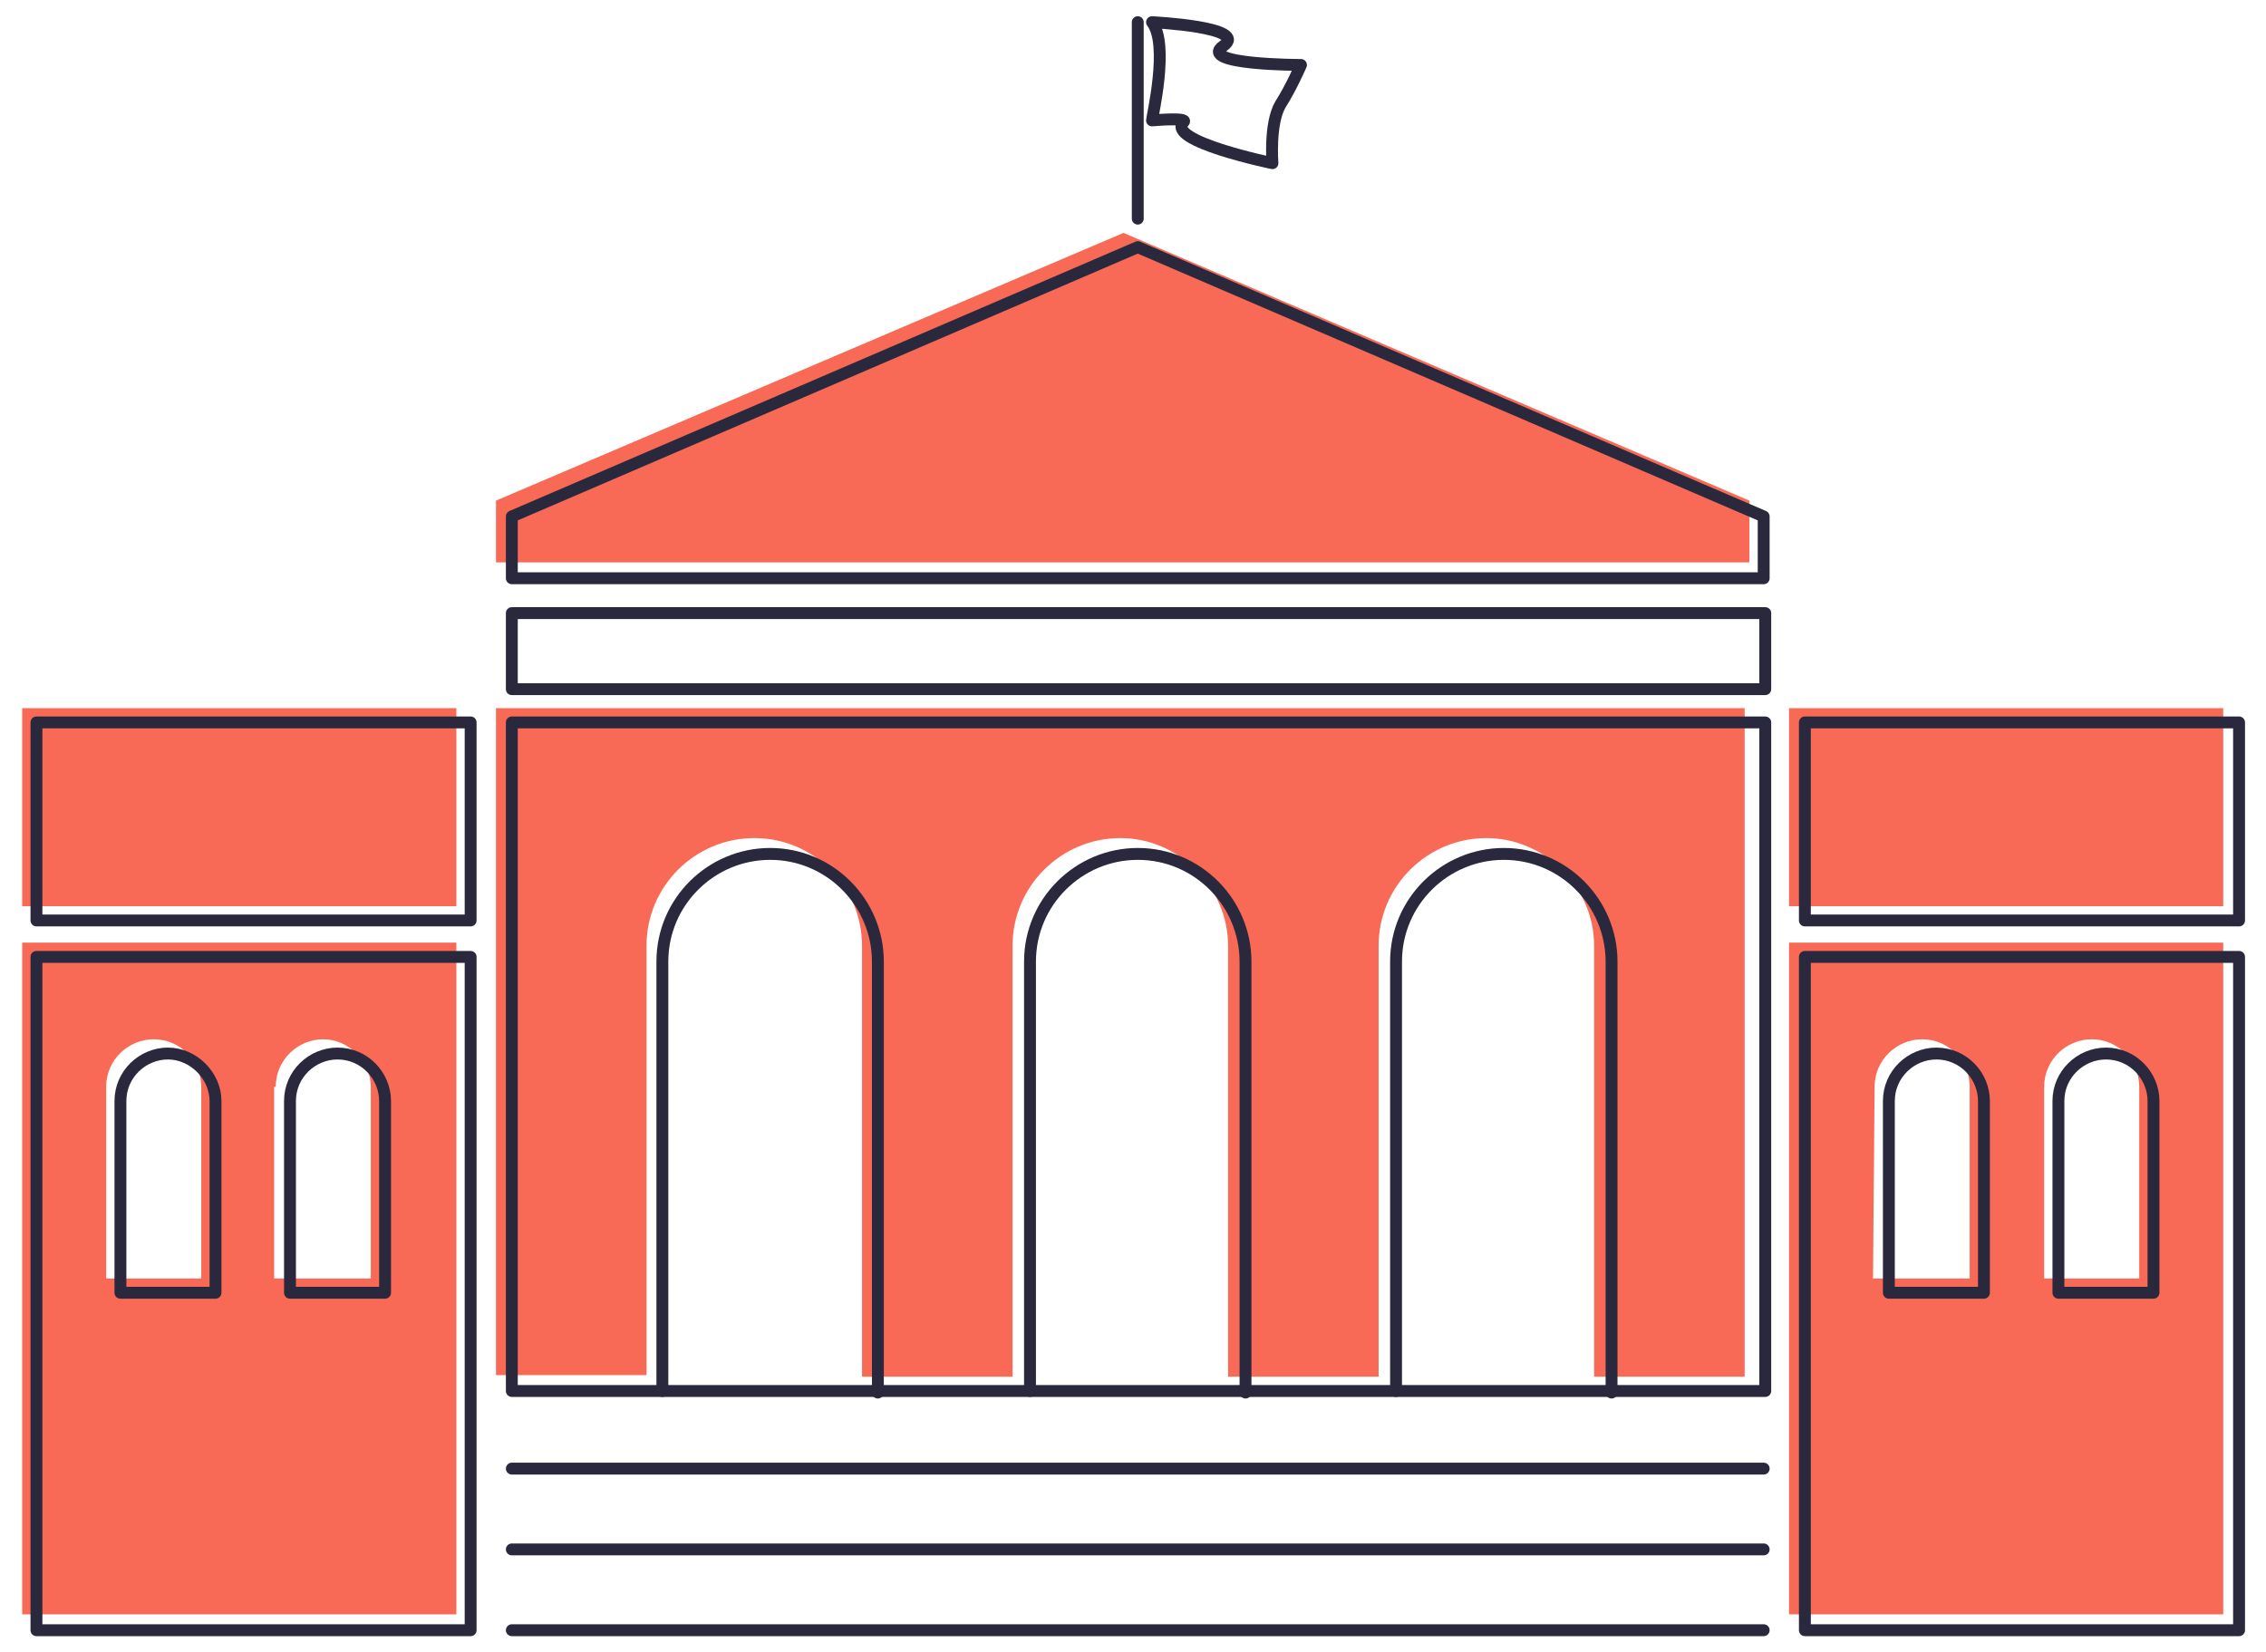
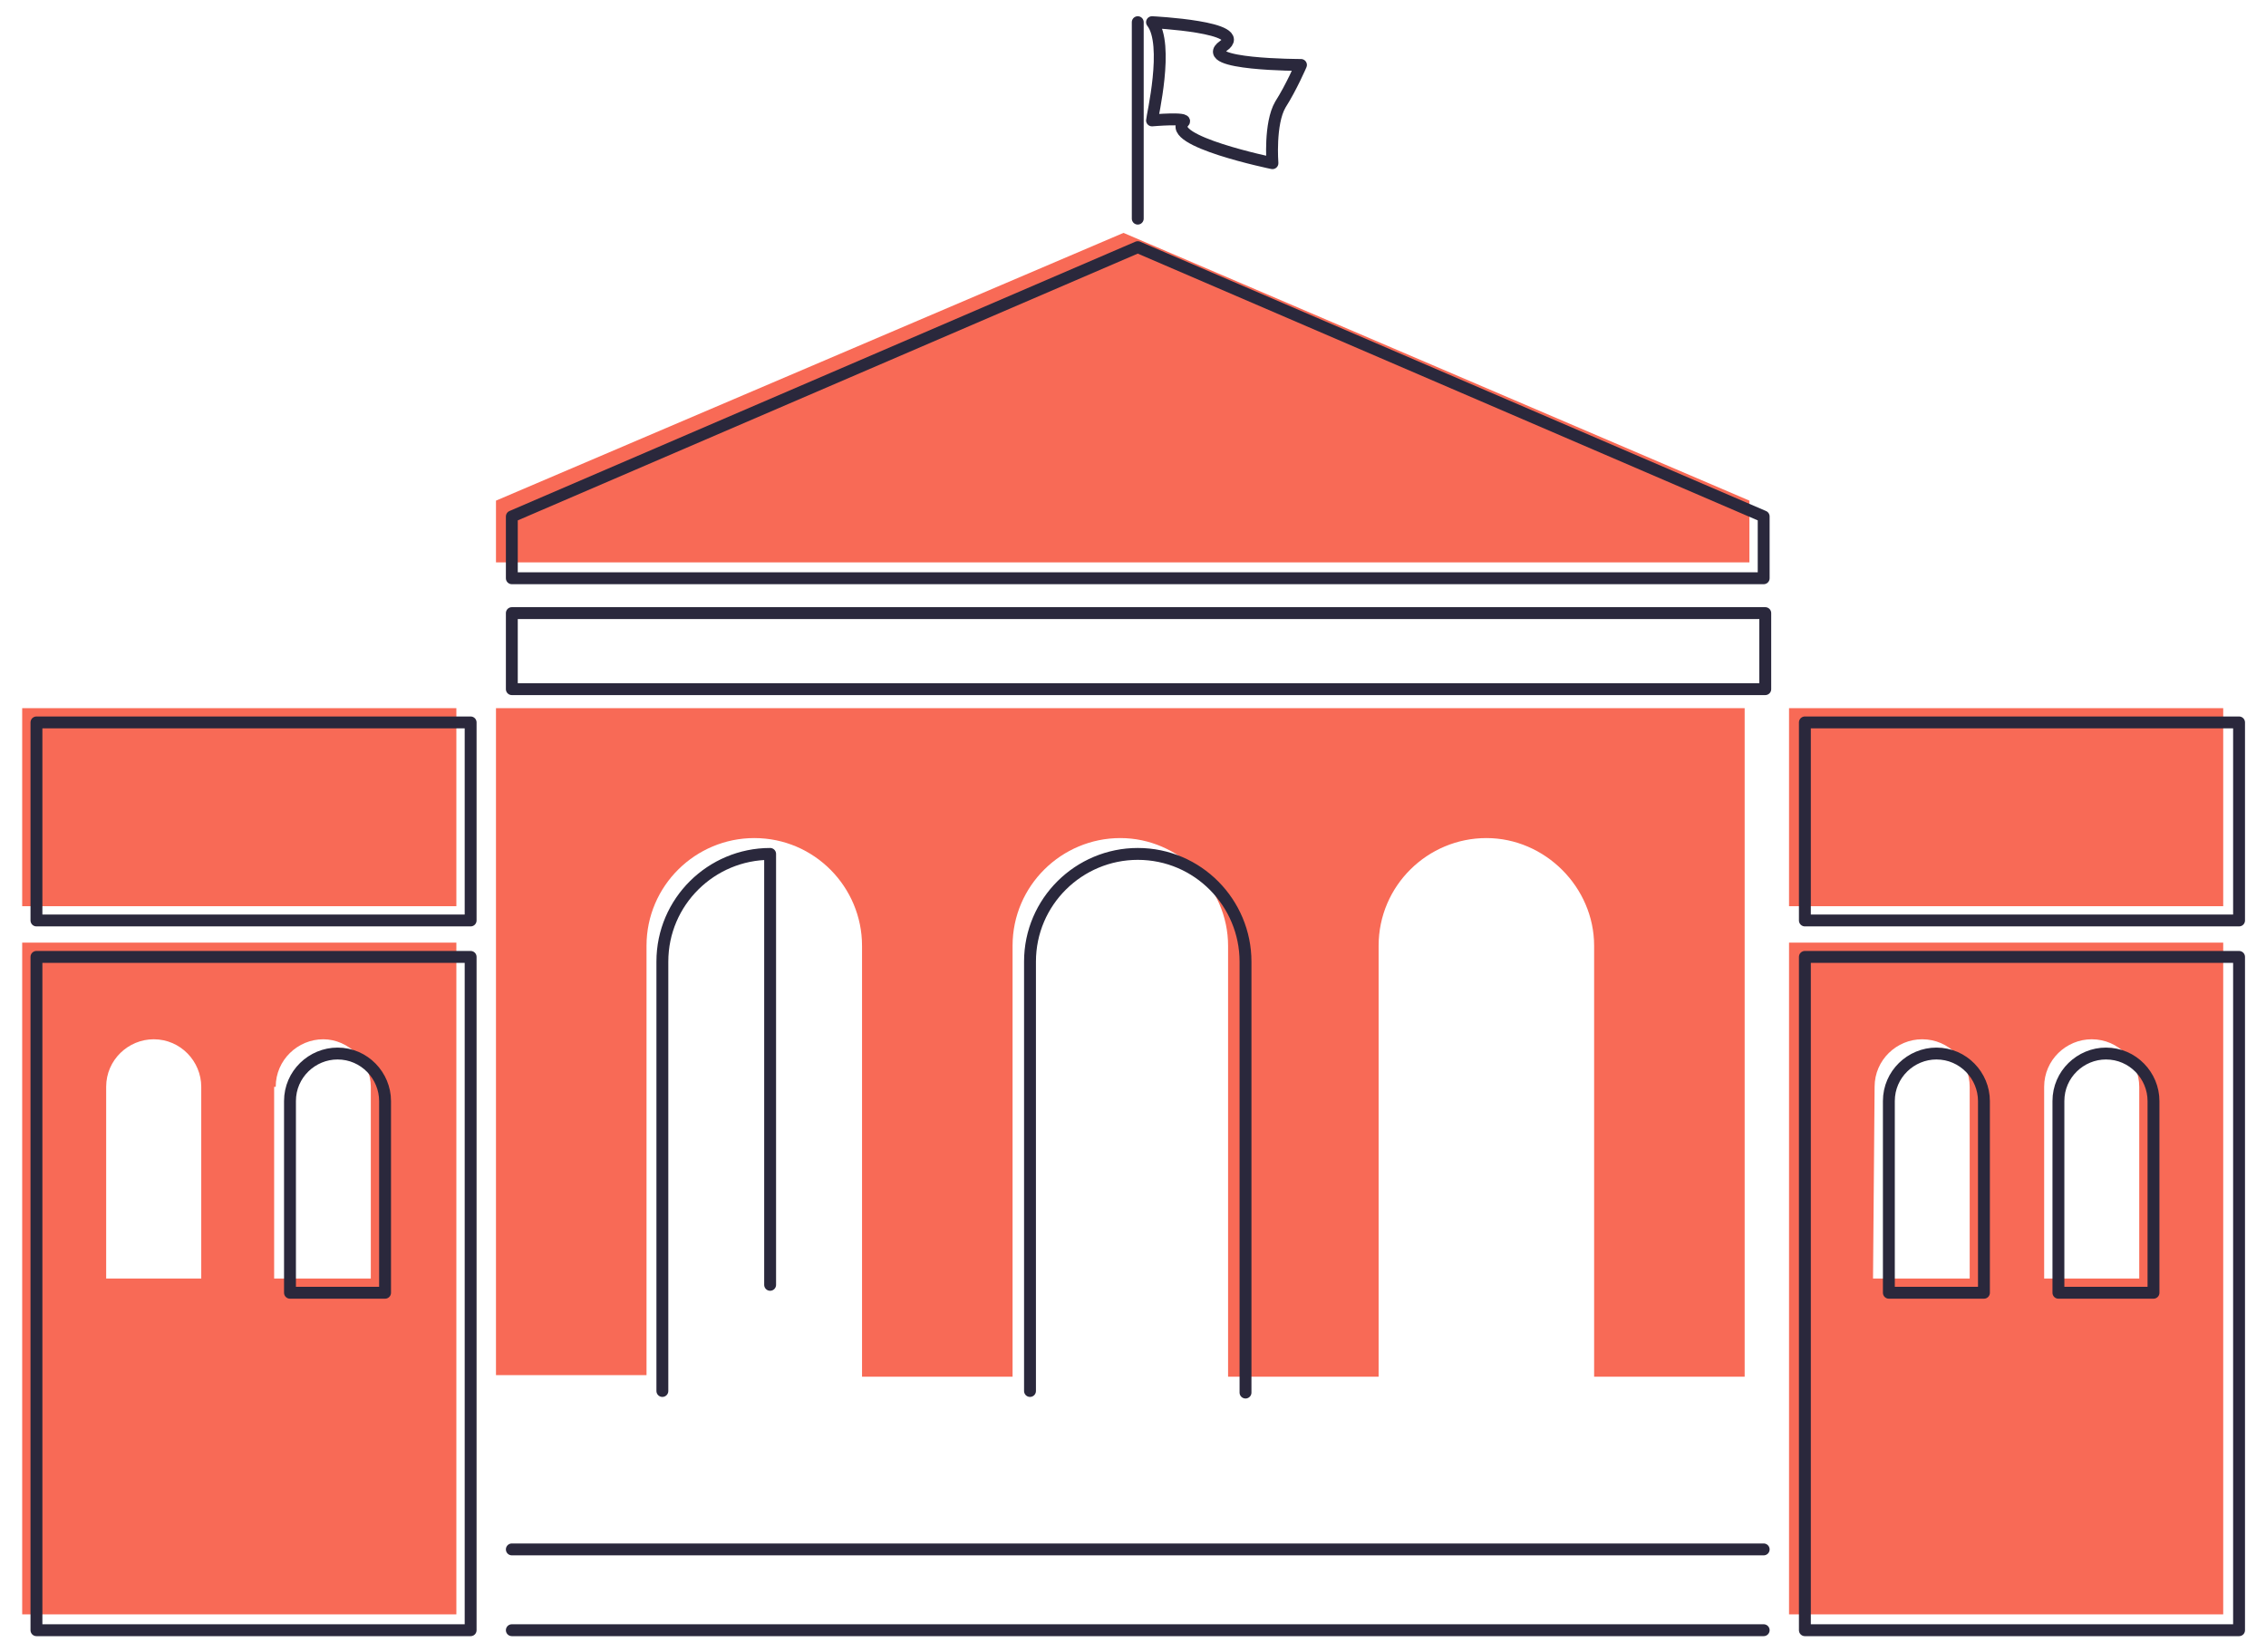
<svg xmlns="http://www.w3.org/2000/svg" id="Layer_1" x="0px" y="0px" viewBox="0 0 143 104.3" style="enable-background:new 0 0 143 104.3;" xml:space="preserve">
  <style type="text/css">	.st0{fill:#F86A56;}	.st1{fill:none;stroke:#2A283C;stroke-width:0.75;stroke-linecap:round;stroke-linejoin:round;stroke-miterlimit:10;}</style>
  <g id="art">
    <g>
      <g>
        <rect x="112.9" y="44.7" class="st0" width="27.4" height="12.5" />
        <rect x="1.4" y="44.7" class="st0" width="27.4" height="12.5" />
        <path class="st0" d="M31.3,86.8h9.5V59.7c0-3.8,3.1-6.8,6.8-6.8c3.8,0,6.8,3.1,6.8,6.8v27.2h9.5V59.7c0-3.8,3.1-6.8,6.8-6.8     s6.8,3.1,6.8,6.8v27.2H87V59.7c0-3.8,3.1-6.8,6.8-6.8s6.8,3.1,6.8,6.8v27.2h9.5V44.7H31.3V86.8z" />
        <polygon class="st0" points="31.3,31.6 31.3,35.5 110.4,35.5 110.4,31.6 70.9,14.7    " />
        <path class="st0" d="M112.9,101.9h27.4V59.5h-27.4V101.9z M129,68.6c0-1.7,1.4-3,3-3c1.7,0,3,1.4,3,3v12.1h-6V68.6z M118.3,68.6     c0-1.7,1.4-3,3-3c1.7,0,3,1.4,3,3v12.1h-6.1L118.3,68.6L118.3,68.6z" />
        <path class="st0" d="M1.4,101.9h27.4V59.5H1.4V101.9z M17.4,68.6c0-1.7,1.4-3,3-3s3,1.4,3,3v12.1h-6.1V68.6H17.4z M6.7,68.6     c0-1.7,1.4-3,3-3c1.7,0,3,1.4,3,3v12.1h-6V68.6z" />
      </g>
      <g>
        <rect x="113.9" y="60.4" class="st1" width="27.4" height="42.5" />
        <rect x="113.9" y="45.6" class="st1" width="27.4" height="12.5" />
        <g>
          <path class="st1" d="M119.2,81.6V69.5c0-1.7,1.4-3,3-3c1.7,0,3,1.4,3,3v12.1H119.2z" />
          <path class="st1" d="M129.9,81.6V69.5c0-1.7,1.4-3,3-3c1.7,0,3,1.4,3,3v12.1H129.9z" />
        </g>
      </g>
      <g>
        <rect x="2.3" y="60.4" class="st1" width="27.4" height="42.5" />
        <rect x="2.3" y="45.6" class="st1" width="27.4" height="12.5" />
        <g>
-           <path class="st1" d="M7.6,81.6V69.5c0-1.7,1.4-3,3-3s3,1.4,3,3v12.1H7.6z" />
          <path class="st1" d="M18.3,81.6V69.5c0-1.7,1.4-3,3-3c1.7,0,3,1.4,3,3v12.1H18.3z" />
        </g>
      </g>
      <g>
-         <rect x="32.3" y="45.6" class="st1" width="79.1" height="42.2" />
        <g>
          <path class="st1" d="M65,87.8V60.7c0-3.8,3.1-6.8,6.8-6.8c3.8,0,6.8,3.1,6.8,6.8v27.2" />
-           <path class="st1" d="M88.1,87.8V60.7c0-3.8,3.1-6.8,6.8-6.8c3.8,0,6.8,3.1,6.8,6.8v27.2" />
-           <path class="st1" d="M41.8,87.8V60.7c0-3.8,3.1-6.8,6.8-6.8c3.8,0,6.8,3.1,6.8,6.8v27.2" />
+           <path class="st1" d="M41.8,87.8V60.7c0-3.8,3.1-6.8,6.8-6.8v27.2" />
        </g>
        <polygon class="st1" points="71.8,15.6 32.3,32.6 32.3,36.5 111.3,36.5 111.3,32.6    " />
        <rect x="32.3" y="38.7" class="st1" width="79.1" height="4.8" />
      </g>
      <line class="st1" x1="71.8" y1="13.8" x2="71.8" y2="1.4" />
      <path class="st1" d="M72.7,1.4c0,0,6.2,0.3,4.5,1.5s4.9,1.2,4.9,1.2s-0.6,1.4-1.3,2.5c-0.7,1.2-0.5,3.7-0.5,3.7s-6.8-1.4-5.6-2.6    c0.3-0.3-2-0.1-2-0.1C72.7,7.4,73.8,2.8,72.7,1.4z" />
-       <line class="st1" x1="32.3" y1="92.7" x2="111.3" y2="92.7" />
      <line class="st1" x1="32.3" y1="97.8" x2="111.3" y2="97.8" />
      <line class="st1" x1="32.3" y1="102.9" x2="111.3" y2="102.9" />
    </g>
  </g>
</svg>